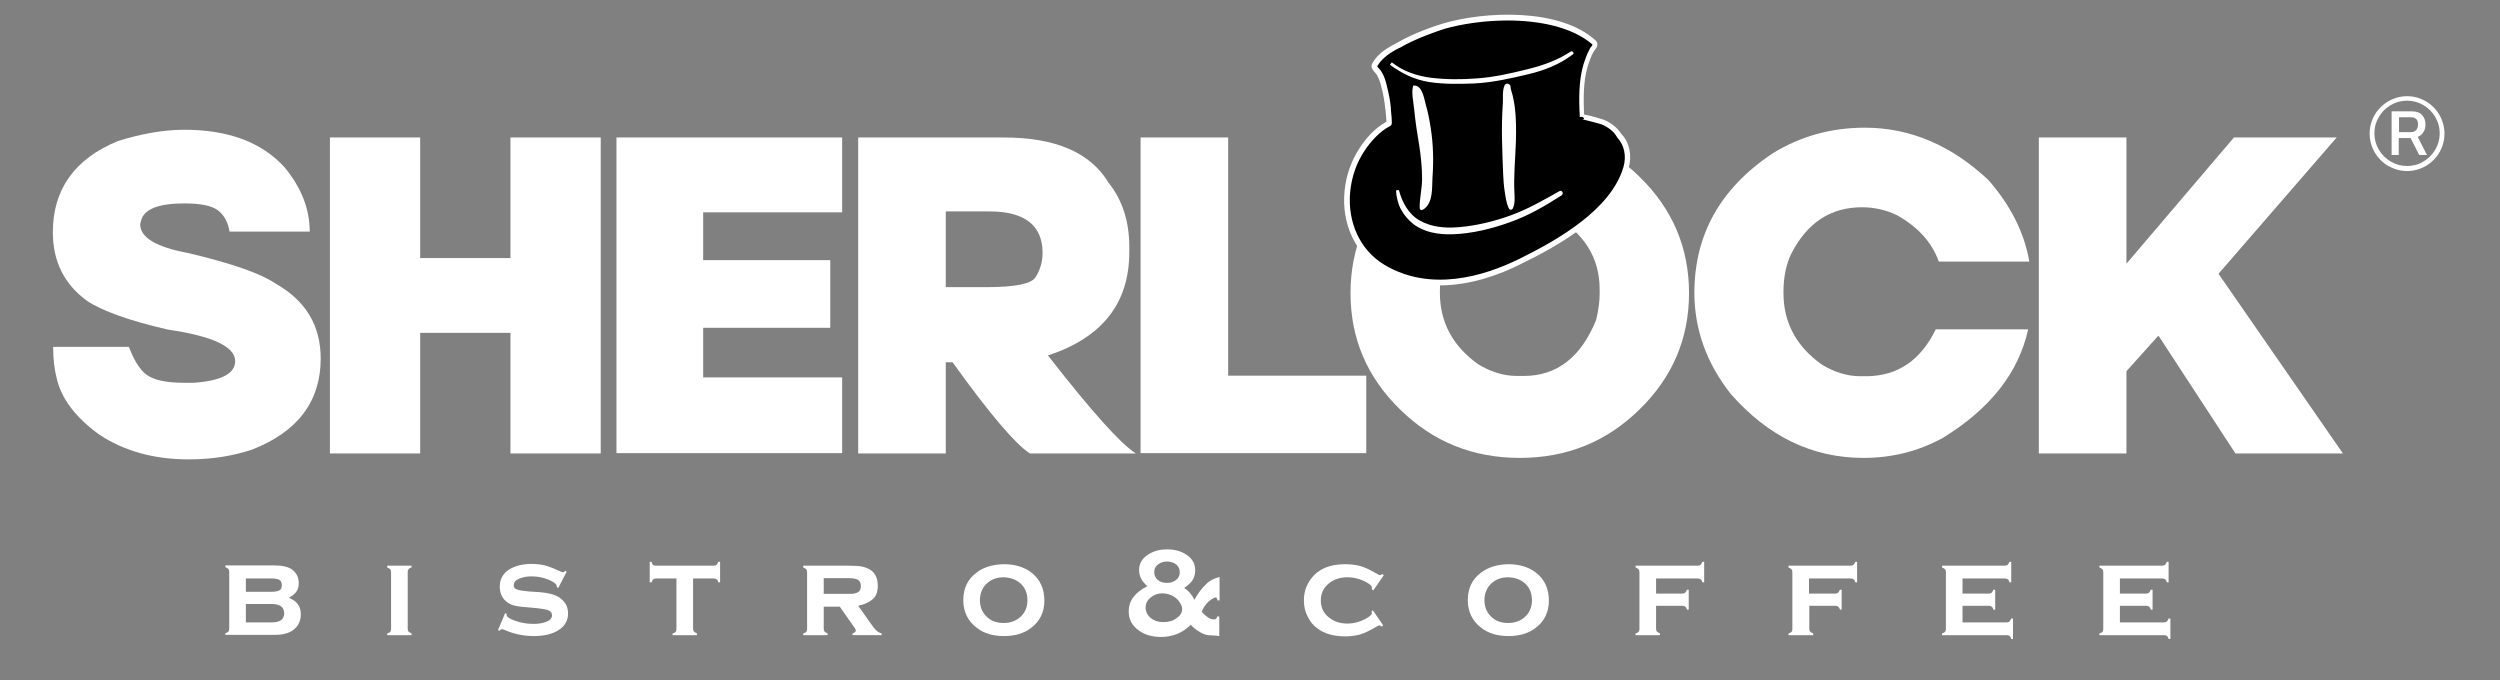
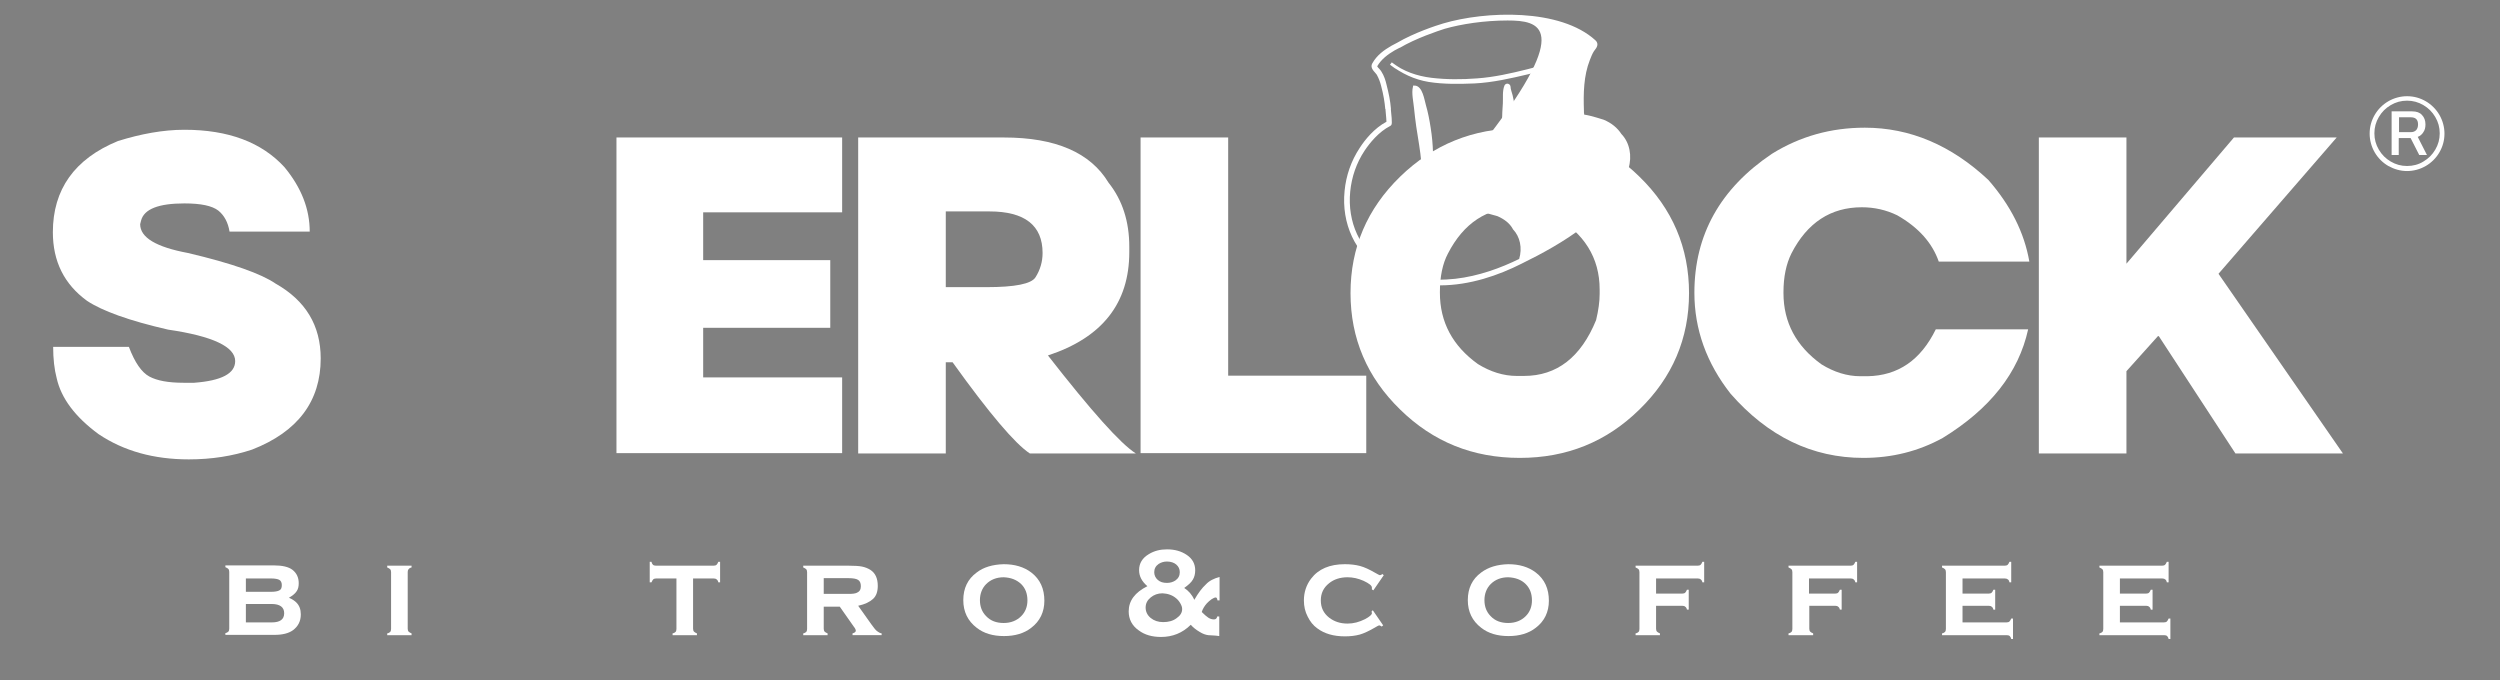
<svg xmlns="http://www.w3.org/2000/svg" version="1.1" id="Layer_1" x="0px" y="0px" viewBox="0 0 841.9 229" style="enable-background:new 0 0 841.9 229;" xml:space="preserve">
  <rect x="0" y="0" width="841.9" height="229" fill="#808080" stroke="none" />
  <style type="text/css">
	.st0{fill:#FFFFFF;}
	.st1{fill:#FFFFFF;stroke:#FFFFFF;stroke-miterlimit:10;}
</style>
  <g id="XMLID_15_">
    <g id="XMLID_3_">
      <g id="XMLID_67_">
        <path id="XMLID_84_" class="st0" d="M62.1,43.7c14.8,0,26,4.2,33.7,12.6c5.7,6.9,8.5,14.1,8.5,21.7h-27c-0.5-3.1-1.8-5.5-3.8-7.1     c-2.1-1.6-5.8-2.4-11.4-2.4c-8.7,0-13.6,1.9-14.6,5.8c0,0.1-0.1,0.5-0.3,1.2c0,4.5,5.4,7.7,16.1,9.7c14.9,3.5,24.7,7,29.5,10.3     c10.1,5.7,15.2,14.1,15.2,25.2c0,14.4-7.7,24.7-23.1,30.7c-6.6,2.2-13.7,3.3-21.3,3.3c-11.8,0-21.9-2.8-30.4-8.5     c-7.9-5.8-12.6-12.1-14.1-18.8c-0.8-3-1.2-6.6-1.2-10.6h25.5c2,5.3,4.3,8.6,6.9,10c2.6,1.4,6.4,2.1,11.5,2.1h3.6     c9.2-0.7,13.8-3.1,13.8-7.3c0-4.8-7.5-8.4-22.6-10.6c-13.1-3-22.2-6.3-27.3-9.7c-7.7-5.6-11.5-13.3-11.5-23.1     c0-14.4,7.3-24.7,21.9-30.7C47.4,45.1,54.9,43.7,62.1,43.7z" />
-         <path id="XMLID_82_" class="st0" d="M141.5,112.1v40.6h-30.4V46.3h30.4v40.6h30.4V46.3h30.4v106.4h-30.4v-40.6H141.5z" />
        <path id="XMLID_80_" class="st0" d="M283.6,46.3v25.2h-46.8v16.1h42.8v22.8h-42.8v16.7h46.8v25.5h-76V46.3H283.6z" />
        <path id="XMLID_77_" class="st0" d="M320.8,122h-2.3v30.7H289V46.3h49.1c17.4,0,29.1,5.1,35.2,15.2c4.7,5.9,7,13.1,7,21.6v1.8     c0,17.2-9.1,28.8-27.4,34.8c14.6,18.7,24.4,29.7,29.6,33h-35.7C341.9,149.5,333.2,139.3,320.8,122z M318.5,71.2v25.5h13.8     c9.5,0,15-1.1,16.4-3.3c1.6-2.5,2.4-5.3,2.4-8.2c0-9.3-6-14-17.9-14H318.5z" />
        <path id="XMLID_75_" class="st0" d="M413.6,46.3v80.2h46.5v26.1h-76V46.3H413.6z" />
        <path id="XMLID_72_" class="st0" d="M511.8,154.2c-15.8,0-29.2-5.4-40.3-16.3c-11.1-10.8-16.7-23.9-16.7-39.2     c0-15.3,5.6-28.4,16.7-39.2c11.1-10.8,24.6-16.3,40.3-16.3c15.8,0,29.2,5.4,40.3,16.3c11.1,10.8,16.7,23.9,16.7,39.2     c0,15.3-5.6,28.4-16.7,39.2C541,148.8,527.6,154.2,511.8,154.2z M484.9,98.3v0.3c0,9.9,4.3,17.9,12.8,24c4.2,2.6,8.6,4,13.1,4     h2.4c11.1,0,19.2-6.3,24.3-18.8c0.8-3.3,1.2-6.3,1.2-8.8v-1.5c0-10.7-5.2-19-15.5-24.9c-3.7-1.8-7.7-2.7-11.9-2.7     c-10.5,0-18.4,5.2-23.7,15.5C485.8,88.8,484.9,93.2,484.9,98.3z" />
        <path id="XMLID_70_" class="st0" d="M651.9,110.9h31.1c-3.2,14.6-12.8,26.8-28.8,36.6c-8.2,4.5-17.1,6.7-26.7,6.7     c-17.2,0-32.1-7.2-44.7-21.6c-8.1-10.3-12.2-21.7-12.2-34c0-19.5,8.7-35.1,26.1-46.8c9.5-5.9,19.9-8.8,31.3-8.8     c15.2,0,29.1,5.9,41.6,17.6c7.5,8.6,12.1,17.7,13.8,27.5h-30.5c-2.2-6.3-6.8-11.5-14-15.6c-3.7-1.8-7.7-2.7-11.9-2.7     c-10.5,0-18.4,5.2-23.7,15.5c-1.8,3.6-2.7,8-2.7,13.1v0.3c0,9.9,4.3,17.9,12.8,24c4.2,2.6,8.6,4,13.1,4h2.4     C639.2,126.5,646.8,121.3,651.9,110.9z" />
        <path id="XMLID_68_" class="st0" d="M716.1,46.3v42.5l36.2-42.5h34.6l-39.8,45.9l41.9,60.5h-36.2L727,113.2h-0.3L716.1,125v27.7     h-29.5V46.3H716.1z" />
      </g>
      <g id="XMLID_4_">
        <g id="XMLID_18_">
-           <path id="XMLID_6_" d="M545.2,45.7c-1.3-2.1-3.3-3.6-5.6-4.6c-0.5-0.2-7-2-7-1.7c0-0.7-0.1-1.5-0.1-2.2      c-0.2-5.8-0.1-11.9,2-17.4c0.4-1.1,0.9-2.2,1.5-3.2c0.4-0.7,1.5-1.6,0.6-2.4c-11.5-10.5-36.6-9.6-50.5-5.5      c-2.5,0.7-9.9,3.3-15.3,6.5c-0.6,0.3-1.2,0.6-1.8,1c-2.5,1.5-4.7,3.1-6.2,5.7c-0.6,1,1,2,1.4,2.8c0.8,1.3,1.2,2.7,1.6,4.1      c0.7,2.6,1.3,5.2,1.5,7.9c0,0.4,0.5,4.8,0.3,5c-3.8,1.9-6.8,5.3-9.1,8.7c-2.8,4.3-4.4,9-5,14.1c-1,10,3.1,20.2,11.8,25.5      c14.7,8.9,32,5.2,46.4-1.9c12.6-6.2,31.2-16.7,35.6-31.5C548.6,52.7,547.9,48.5,545.2,45.7z" />
-           <path id="XMLID_25_" class="st0" d="M484.9,96.1c-6.6,0-13.4-1.5-19.8-5.4c-8.7-5.3-13.4-15.4-12.3-26.4      c0.5-5.2,2.2-10.1,5.1-14.5c1.8-2.8,4.9-6.6,9-8.8c0-0.5-0.1-1.6-0.3-3.8c0-0.3,0-0.5-0.1-0.5c-0.2-2.3-0.6-4.8-1.4-7.8      c-0.3-1.2-0.8-2.6-1.5-3.8c-0.1-0.1-0.3-0.4-0.5-0.6c-0.6-0.7-1.7-1.8-1-3.1c1.6-2.9,4.1-4.6,6.5-6c0.7-0.4,1.3-0.7,1.9-1      c5.6-3.3,13.1-5.8,15.5-6.5c14.2-4.2,39.4-5.2,51.3,5.7c1.3,1.2,0.3,2.6-0.2,3.2c-0.1,0.1-0.2,0.3-0.3,0.4c-0.6,0.9-1,2-1.4,3      c-2.1,5.3-2.2,11.3-2,17c0,0.5,0,0.9,0.1,1.4c2.3,0.3,6.4,1.7,6.5,1.7c2.7,1.1,4.7,2.8,6,4.8c2.8,2.9,3.7,7.4,2.4,11.7      c-4.4,15-22.7,25.5-36,32C504.7,92.7,495,96.1,484.9,96.1z M507.7,6.9c-7.9,0-15.6,1.2-21.2,2.8c-2.2,0.7-9.7,3.2-15.1,6.4      l-0.1,0c-0.6,0.3-1.1,0.6-1.7,0.9c-2.2,1.3-4.4,2.9-5.8,5.3c0,0.2,0.5,0.7,0.7,0.9c0.3,0.3,0.5,0.6,0.7,0.9      c0.9,1.4,1.4,3,1.7,4.3c0.8,3.1,1.3,5.6,1.5,8.1c0,0.1,0,0.2,0,0.5c0.5,4.8,0.4,5-0.2,5.4c-3.9,2-6.9,5.7-8.7,8.4      c-2.7,4.1-4.3,8.7-4.8,13.7c-1,10.3,3.3,19.7,11.4,24.6c15.4,9.3,33.3,4.1,45.5-1.9c13-6.4,30.9-16.6,35.1-30.9      c1.1-3.7,0.3-7.5-2.1-10l-0.1-0.2c-1-1.8-2.8-3.2-5.1-4.2c-0.5-0.2-5.8-1.6-6.5-1.7c0.1,0,0.4,0,0.6-0.3l-0.6-0.6l-0.9,0.1v0      c0,0,0,0,0,0l0-0.5l0,0c0-0.6-0.1-1.1-0.1-1.7c-0.2-5.9-0.1-12.1,2.1-17.7c0.4-1.1,0.9-2.2,1.5-3.3c0.1-0.2,0.2-0.3,0.4-0.5      c0.2-0.2,0.4-0.6,0.4-0.7C529.5,9.1,518.4,6.9,507.7,6.9z" />
+           <path id="XMLID_25_" class="st0" d="M484.9,96.1c-6.6,0-13.4-1.5-19.8-5.4c-8.7-5.3-13.4-15.4-12.3-26.4      c0.5-5.2,2.2-10.1,5.1-14.5c1.8-2.8,4.9-6.6,9-8.8c0-0.5-0.1-1.6-0.3-3.8c0-0.3,0-0.5-0.1-0.5c-0.2-2.3-0.6-4.8-1.4-7.8      c-0.3-1.2-0.8-2.6-1.5-3.8c-0.1-0.1-0.3-0.4-0.5-0.6c-0.6-0.7-1.7-1.8-1-3.1c1.6-2.9,4.1-4.6,6.5-6c0.7-0.4,1.3-0.7,1.9-1      c5.6-3.3,13.1-5.8,15.5-6.5c14.2-4.2,39.4-5.2,51.3,5.7c1.3,1.2,0.3,2.6-0.2,3.2c-0.1,0.1-0.2,0.3-0.3,0.4c-0.6,0.9-1,2-1.4,3      c-2.1,5.3-2.2,11.3-2,17c0,0.5,0,0.9,0.1,1.4c2.3,0.3,6.4,1.7,6.5,1.7c2.7,1.1,4.7,2.8,6,4.8c2.8,2.9,3.7,7.4,2.4,11.7      c-4.4,15-22.7,25.5-36,32C504.7,92.7,495,96.1,484.9,96.1z M507.7,6.9c-7.9,0-15.6,1.2-21.2,2.8c-2.2,0.7-9.7,3.2-15.1,6.4      l-0.1,0c-0.6,0.3-1.1,0.6-1.7,0.9c-2.2,1.3-4.4,2.9-5.8,5.3c0,0.2,0.5,0.7,0.7,0.9c0.3,0.3,0.5,0.6,0.7,0.9      c0.9,1.4,1.4,3,1.7,4.3c0.8,3.1,1.3,5.6,1.5,8.1c0,0.1,0,0.2,0,0.5c0.5,4.8,0.4,5-0.2,5.4c-3.9,2-6.9,5.7-8.7,8.4      c-2.7,4.1-4.3,8.7-4.8,13.7c-1,10.3,3.3,19.7,11.4,24.6c15.4,9.3,33.3,4.1,45.5-1.9c1.1-3.7,0.3-7.5-2.1-10l-0.1-0.2c-1-1.8-2.8-3.2-5.1-4.2c-0.5-0.2-5.8-1.6-6.5-1.7c0.1,0,0.4,0,0.6-0.3l-0.6-0.6l-0.9,0.1v0      c0,0,0,0,0,0l0-0.5l0,0c0-0.6-0.1-1.1-0.1-1.7c-0.2-5.9-0.1-12.1,2.1-17.7c0.4-1.1,0.9-2.2,1.5-3.3c0.1-0.2,0.2-0.3,0.4-0.5      c0.2-0.2,0.4-0.6,0.4-0.7C529.5,9.1,518.4,6.9,507.7,6.9z" />
        </g>
        <g id="XMLID_5_">
          <path id="XMLID_17_" class="st1" d="M510,47.5c0.1-3.9,0.1-7.7-0.4-11.6c-0.2-1.2-0.4-2.5-0.7-3.7c-0.2-0.9-0.7-2-0.7-2.9      c0-0.6-0.8-0.9-1.1-0.3c-0.7,1.7-0.4,4-0.5,5.8c-0.6,7.9-0.2,15.9,0.1,23.8c0.1,1.9,0.2,3.8,0.5,5.7c0.3,1.8,0.5,4,1.4,5.7      c0.1,0.2,0.3,0.2,0.4,0c0.7-1.5,0.6-3.3,0.5-4.9C509.2,59.3,509.8,53.4,510,47.5z" />
          <path id="XMLID_16_" class="st1" d="M481.3,43.1c-0.4-2.6-0.9-5.2-1.6-7.6c-0.5-1.7-1.1-6.2-3.4-6.2c-0.5,2.1,0.2,5,0.4,7.2      c0.4,4.1,1,8.1,1.7,12.2c0.6,3.8,1,7.7,1,11.6c0,3.3-0.9,6.6-0.8,9.8c0,0.2,0.2,0.2,0.3,0.1c3.3-1.9,2.8-7.1,3-10.3      C482.3,54.3,482.2,48.7,481.3,43.1z" />
-           <path id="XMLID_13_" class="st1" d="M525.4,64.8c-5.3,3-10.5,6-16.2,8.1c-5.8,2.1-11.8,3.6-17.9,4.1c-4.6,0.4-9.5,0-13.6-2.4      c-3.8-2.2-6-6.3-7.1-10.5c0,0,0,0,0,0c0.2,2.3,0.6,4.3,1.7,6.3c1,1.8,2.3,3.3,3.9,4.6c3.6,2.8,8.3,3.5,12.8,3.4      c6.5-0.2,13.1-1.8,19.2-4c6.3-2.2,11.9-5.5,17.5-9.1C525.9,65.1,525.7,64.6,525.4,64.8z" />
          <path id="XMLID_7_" class="st1" d="M529.2,17.8c-4.6,3-9.4,4.7-14.7,6c-5.6,1.4-11.3,2.7-17.1,3.1c-5.1,0.4-10.4,0.4-15.4-0.2      c-4.9-0.6-9.7-2.2-13.6-5.3c0,0,0,0,0,0c3.9,2.9,8,4.9,12.8,5.7c5,0.8,10.3,0.7,15.3,0.5c6.1-0.3,12.2-1.7,18.1-3.1      c5.4-1.3,10.3-3.2,14.8-6.6C529.4,17.9,529.3,17.7,529.2,17.8z" />
        </g>
      </g>
      <g id="XMLID_26_">
        <path id="XMLID_56_" class="st0" d="M97.3,201.3c1.2,0.5,2,1.1,2.5,1.6c1,1,1.5,2.3,1.5,4c0,2.3-0.9,4-2.6,5.3     c-1.5,1.1-3.6,1.6-6.3,1.6H75.9v-0.6c0.5-0.1,0.8-0.3,1-0.5c0.2-0.2,0.3-0.6,0.3-1v-19.1c0-0.4-0.1-0.8-0.3-1     c-0.2-0.2-0.5-0.4-1-0.6v-0.6h16.3c2.9,0,5,0.5,6.3,1.5c1.4,1.1,2.1,2.6,2.1,4.5c0,1.1-0.2,2-0.7,2.7     C99.4,199.9,98.5,200.6,97.3,201.3z M82.8,199.3h8.5c1.3,0,2.3-0.2,2.8-0.5c0.6-0.3,0.8-0.9,0.8-1.8c0-0.8-0.3-1.4-0.8-1.7     c-0.5-0.3-1.5-0.5-2.8-0.5h-8.5V199.3z M82.8,209.6h8.7c2.8,0,4.2-1,4.2-3.1c0-2-1.4-3.1-4.2-3.1h-8.7V209.6z" />
        <path id="XMLID_54_" class="st0" d="M137.3,192.6v19.1c0,0.4,0.1,0.8,0.3,1c0.2,0.2,0.5,0.4,1,0.6v0.6h-8.2v-0.6     c0.5-0.1,0.8-0.3,1-0.5c0.2-0.2,0.3-0.6,0.3-1v-19.1c0-0.4-0.1-0.8-0.3-1c-0.2-0.2-0.5-0.4-1-0.6v-0.6h8.2v0.6     c-0.5,0.1-0.8,0.3-1,0.6C137.4,191.9,137.3,192.2,137.3,192.6z" />
-         <path id="XMLID_52_" class="st0" d="M190.8,192.6l-2.8,5.4l-0.5-0.3c0-0.5-0.1-0.8-0.4-1.1c-0.8-0.7-2-1.3-3.5-1.8     c-1.5-0.5-3.1-0.7-4.7-0.7c-1.3,0-2.5,0.2-3.6,0.6c-1.5,0.5-2.3,1.3-2.3,2.4c0,0.7,0.4,1.2,1.1,1.4c0.7,0.3,2.1,0.5,4.2,0.7     l3.3,0.2c2.9,0.2,5.1,0.8,6.6,1.7c0.8,0.5,1.5,1.2,2.1,2c0.7,1,1,2.2,1,3.5c0,2.4-1.1,4.3-3.2,5.6c-2,1.3-4.8,2-8.3,2     c-3.5,0-6.9-0.7-10.2-2.2c-0.2-0.1-0.4-0.1-0.6-0.1c-0.3,0-0.5,0.2-0.8,0.5l-0.5-0.2l2.4-5.7l0.5,0.2c0,0.1,0,0.1,0,0.2     c0,0.4,0.1,0.7,0.4,0.9c0.7,0.6,1.9,1.1,3.6,1.6c1.7,0.5,3.4,0.7,5.1,0.7c1.5,0,2.8-0.2,4-0.6c1.4-0.5,2.2-1.2,2.2-2.3     c0-0.8-0.5-1.4-1.5-1.8c-0.7-0.2-1.9-0.4-3.6-0.6l-3.3-0.3c-1.8-0.1-3.1-0.3-4-0.5s-1.7-0.5-2.4-1c-0.9-0.6-1.6-1.3-2.1-2.3     c-0.5-1-0.7-2-0.7-3.1c0-2.6,1.1-4.5,3.3-5.9c2-1.2,4.5-1.8,7.4-1.8c1.6,0,3.1,0.2,4.5,0.5c1.4,0.4,3,1,4.9,1.9     c0.6,0.3,1,0.4,1.2,0.4s0.5-0.2,0.9-0.5L190.8,192.6z" />
        <path id="XMLID_50_" class="st0" d="M233.4,194.7v17c0,0.4,0.1,0.8,0.3,1c0.2,0.2,0.5,0.4,1,0.6v0.6h-8.2v-0.6     c0.5-0.1,0.8-0.3,1-0.5s0.3-0.6,0.3-1v-17H221c-0.4,0-0.8,0.1-1,0.3c-0.2,0.2-0.4,0.5-0.6,1h-0.6v-6.9h0.6c0.1,0.5,0.3,0.8,0.5,1     c0.2,0.2,0.6,0.3,1,0.3h19.4c0.4,0,0.8-0.1,1-0.3c0.2-0.2,0.4-0.5,0.6-1h0.6v6.9h-0.6c-0.1-0.5-0.3-0.8-0.6-1     c-0.2-0.2-0.6-0.3-1-0.3H233.4z" />
        <path id="XMLID_47_" class="st0" d="M277.4,204.3v7.4c0,0.4,0.1,0.8,0.3,1c0.2,0.2,0.5,0.4,1,0.6v0.6h-8.2v-0.6     c0.5-0.1,0.8-0.3,1-0.5s0.3-0.6,0.3-1v-19.1c0-0.4-0.1-0.8-0.3-1c-0.2-0.2-0.5-0.4-1-0.6v-0.6h15.3c2,0,3.5,0.1,4.5,0.3     c1,0.2,2,0.6,2.8,1.1c1.7,1.1,2.5,2.9,2.5,5.4c0,1.9-0.5,3.4-1.6,4.4s-2.7,1.8-5,2.3l4.4,6.2c0.8,1.1,1.4,1.9,1.9,2.3     c0.5,0.4,1,0.7,1.6,0.8v0.6h-9.8v-0.6c0.7-0.2,1.1-0.5,1.1-0.9c0-0.3-0.2-0.8-0.7-1.4l-4.7-6.7H277.4z M277.4,200h8.4     c1.3,0,2.2-0.1,2.8-0.4c0.9-0.4,1.3-1.1,1.3-2.2c0-1-0.3-1.7-0.9-2.1c-0.6-0.4-1.7-0.6-3.2-0.6h-8.4V200z" />
        <path id="XMLID_44_" class="st0" d="M338,190c3.7,0,6.8,0.9,9.3,2.8c3,2.3,4.4,5.5,4.4,9.5c0,3.8-1.5,6.9-4.4,9.1     c-2.4,1.9-5.5,2.8-9.2,2.8c-3.7,0-6.8-0.9-9.2-2.8c-3-2.3-4.5-5.4-4.5-9.3c0-4,1.5-7.1,4.5-9.3C331.2,191,334.3,190.1,338,190z      M338,194.4c-2.4,0-4.4,0.8-5.9,2.3c-1.4,1.4-2.1,3.3-2.1,5.4c0,2.2,0.7,4,2.1,5.4c1.5,1.6,3.5,2.3,5.9,2.3     c2.4,0,4.4-0.8,5.9-2.3c1.4-1.4,2.1-3.2,2.1-5.3c0-2.3-0.7-4.1-2.1-5.5C342.3,195.2,340.4,194.5,338,194.4z" />
        <path id="XMLID_40_" class="st0" d="M410.7,194.3v7.9H410c-0.1-0.7-0.3-1-0.6-1c-0.3,0-0.8,0.2-1.4,0.6c-0.6,0.4-1.1,0.9-1.6,1.4     c-0.8,0.9-1.4,1.9-1.7,2.9c0.9,0.9,1.6,1.5,2.2,1.9c0.6,0.4,1.3,0.6,1.9,0.6c0.6,0,1-0.3,1.1-1h0.7v6.6c-0.4-0.1-1.6-0.2-3.7-0.3     c-0.8-0.1-1.8-0.4-2.9-1.1c-1.2-0.7-2.2-1.5-3-2.4c-2.8,2.8-6.2,4.1-10,4.1c-3,0-5.5-0.7-7.5-2.2c-2.3-1.6-3.4-3.8-3.4-6.4     c0-3.6,2.1-6.4,6.3-8.5c-1.9-1.6-2.8-3.4-2.8-5.4c0-2.3,1.1-4.1,3.3-5.4c1.8-1.1,3.8-1.6,6.1-1.6c2.6,0,4.8,0.6,6.7,1.9     c1.9,1.3,2.8,3,2.8,5.2c0,1.2-0.3,2.3-0.8,3.1c-0.5,0.9-1.5,1.8-2.9,2.8c1.4,0.9,2.6,2.2,3.4,4c1.3-2.3,2.6-4,3.9-5.2     C407.2,195.6,408.8,194.8,410.7,194.3z M391.5,199.8c-1.6,0-2.9,0.5-4,1.4c-1.1,0.9-1.7,2-1.7,3.4c0,1.4,0.6,2.6,1.7,3.5     c1.1,0.9,2.5,1.4,4.2,1.4c1.8,0,3.3-0.4,4.5-1.3c1.3-0.9,1.9-1.9,1.9-3.1c0-0.6-0.2-1.2-0.6-1.9c-0.4-0.7-0.9-1.3-1.4-1.7     C394.8,200.4,393.3,199.9,391.5,199.8z M393,189.1c-1.1,0-2,0.3-2.8,0.8c-1,0.7-1.5,1.6-1.5,2.8c0,1,0.4,1.9,1.2,2.6     c0.8,0.7,1.8,1,3.1,1c1.1,0,2-0.3,2.8-0.8c1-0.7,1.5-1.6,1.5-2.8c0-1.1-0.4-1.9-1.2-2.6C395.4,189.5,394.3,189.1,393,189.1z" />
        <path id="XMLID_38_" class="st0" d="M462.3,205.5l3.5,5.1l-0.5,0.4c-0.3-0.2-0.6-0.4-0.8-0.4c-0.2,0-0.8,0.3-1.6,0.8     c-1.9,1.1-3.6,1.9-5,2.3c-1.5,0.4-3.1,0.6-5,0.6c-3.8,0-6.9-0.9-9.3-2.7c-1.4-1-2.4-2.3-3.2-3.9c-0.9-1.7-1.3-3.5-1.3-5.5     c0-2.7,0.8-5.2,2.4-7.3c2.5-3.3,6.3-4.9,11.4-4.9c1.9,0,3.6,0.2,5.1,0.6c1.5,0.4,3.2,1.2,5.1,2.3c0.9,0.5,1.4,0.8,1.6,0.8     c0.2,0,0.5-0.1,0.8-0.4l0.5,0.4l-3.5,5.1l-0.5-0.3c0-0.2,0-0.3,0-0.3c0-0.1,0-0.2,0-0.3c0-0.7-0.9-1.4-2.8-2.3     c-1.8-0.8-3.6-1.2-5.4-1.2c-2.5,0-4.6,0.7-6.2,2c-1.9,1.5-2.8,3.4-2.8,5.8c0,2.4,0.9,4.3,2.8,5.8c1.7,1.3,3.7,2,6.2,2     c2,0,3.9-0.5,5.9-1.5c1.5-0.8,2.3-1.5,2.3-2c0,0,0-0.2-0.1-0.6L462.3,205.5z" />
        <path id="XMLID_35_" class="st0" d="M507.9,190c3.7,0,6.8,0.9,9.3,2.8c3,2.3,4.4,5.5,4.4,9.5c0,3.8-1.5,6.9-4.4,9.1     c-2.4,1.9-5.5,2.8-9.2,2.8c-3.7,0-6.8-0.9-9.2-2.8c-3-2.3-4.5-5.4-4.5-9.3c0-4,1.5-7.1,4.5-9.3C501.2,191,504.2,190.1,507.9,190z      M507.9,194.4c-2.4,0-4.4,0.8-5.9,2.3c-1.4,1.4-2.1,3.3-2.1,5.4c0,2.2,0.7,4,2.1,5.4c1.5,1.6,3.5,2.3,5.9,2.3     c2.4,0,4.4-0.8,5.9-2.3c1.4-1.4,2.1-3.2,2.1-5.3c0-2.3-0.7-4.1-2.1-5.5C512.3,195.2,510.3,194.5,507.9,194.4z" />
        <path id="XMLID_33_" class="st0" d="M557.7,203.9v7.8c0,0.4,0.1,0.8,0.3,1c0.2,0.2,0.5,0.4,1,0.6v0.6h-8.2v-0.6     c0.5-0.1,0.8-0.3,1-0.5c0.2-0.2,0.3-0.6,0.3-1v-19.1c0-0.4-0.1-0.8-0.3-1c-0.2-0.2-0.5-0.4-1-0.6v-0.6h20.9c0.4,0,0.8-0.1,1-0.3     c0.2-0.2,0.4-0.5,0.6-1h0.6v6.9h-0.6c-0.1-0.5-0.3-0.8-0.6-1c-0.2-0.2-0.6-0.3-1-0.3h-14v5.1h8.8c0.4,0,0.8-0.1,1-0.3     c0.2-0.2,0.4-0.5,0.6-1h0.6v6.7h-0.6c-0.1-0.5-0.3-0.8-0.6-1c-0.2-0.2-0.6-0.3-1-0.3H557.7z" />
        <path id="XMLID_31_" class="st0" d="M609.3,203.9v7.8c0,0.4,0.1,0.8,0.3,1c0.2,0.2,0.5,0.4,1,0.6v0.6h-8.3v-0.6     c0.5-0.1,0.8-0.3,1-0.5c0.2-0.2,0.3-0.6,0.3-1v-19.1c0-0.4-0.1-0.8-0.3-1c-0.2-0.2-0.5-0.4-1-0.6v-0.6h20.9c0.4,0,0.8-0.1,1-0.3     c0.2-0.2,0.4-0.5,0.6-1h0.6v6.9h-0.6c-0.1-0.5-0.3-0.8-0.6-1c-0.2-0.2-0.6-0.3-1-0.3h-14v5.1h8.8c0.4,0,0.8-0.1,1-0.3     c0.2-0.2,0.4-0.5,0.6-1h0.6v6.7h-0.6c-0.1-0.5-0.3-0.8-0.6-1c-0.2-0.2-0.6-0.3-1-0.3H609.3z" />
        <path id="XMLID_29_" class="st0" d="M660.9,203.9v5.7h14.8c0.4,0,0.8-0.1,1-0.3c0.2-0.2,0.4-0.5,0.6-1h0.6v6.9h-0.6     c-0.1-0.5-0.3-0.8-0.5-1c-0.2-0.2-0.6-0.3-1-0.3H654v-0.6c0.5-0.1,0.8-0.3,1-0.5c0.2-0.2,0.3-0.6,0.3-1v-19.1     c0-0.4-0.1-0.8-0.3-1c-0.2-0.2-0.5-0.4-1-0.6v-0.6h21.1c0.4,0,0.8-0.1,1-0.3c0.2-0.2,0.4-0.5,0.6-1h0.6v6.9h-0.6     c-0.1-0.5-0.3-0.9-0.6-1c-0.2-0.2-0.6-0.3-1-0.3h-14.2v5.1h8.8c0.4,0,0.8-0.1,1-0.3c0.2-0.2,0.4-0.5,0.6-1h0.6v6.7h-0.6     c-0.1-0.5-0.3-0.8-0.6-1c-0.2-0.2-0.6-0.3-1-0.3H660.9z" />
        <path id="XMLID_27_" class="st0" d="M713.9,203.9v5.7h14.8c0.4,0,0.8-0.1,1-0.3c0.2-0.2,0.4-0.5,0.6-1h0.6v6.9h-0.6     c-0.1-0.5-0.3-0.8-0.5-1c-0.2-0.2-0.6-0.3-1-0.3H707v-0.6c0.5-0.1,0.8-0.3,1-0.5c0.2-0.2,0.3-0.6,0.3-1v-19.1     c0-0.4-0.1-0.8-0.3-1c-0.2-0.2-0.5-0.4-1-0.6v-0.6h21.1c0.4,0,0.8-0.1,1-0.3c0.2-0.2,0.4-0.5,0.6-1h0.6v6.9h-0.6     c-0.1-0.5-0.3-0.9-0.6-1c-0.2-0.2-0.6-0.3-1-0.3h-14.2v5.1h8.8c0.4,0,0.8-0.1,1-0.3c0.2-0.2,0.4-0.5,0.6-1h0.6v6.7h-0.6     c-0.1-0.5-0.3-0.8-0.6-1c-0.2-0.2-0.6-0.3-1-0.3H713.9z" />
      </g>
    </g>
    <g id="XMLID_19_">
      <path id="XMLID_20_" class="st0" d="M804.3,55.9c-1.9-1.1-3.5-2.7-4.6-4.6c-1.1-1.9-1.7-4.1-1.7-6.3c0-2.3,0.6-4.4,1.7-6.3    c1.1-1.9,2.7-3.5,4.6-4.6c1.9-1.1,4.1-1.7,6.3-1.7c2.3,0,4.4,0.6,6.3,1.7c1.9,1.1,3.5,2.7,4.6,4.6c1.1,1.9,1.7,4.1,1.7,6.3    c0,2.3-0.6,4.4-1.7,6.3c-1.1,1.9-2.7,3.5-4.6,4.6c-1.9,1.1-4.1,1.7-6.3,1.7C808.4,57.6,806.3,57,804.3,55.9z M816.1,54.4    c1.7-1,3-2.3,4-4c1-1.7,1.5-3.5,1.5-5.5c0-2-0.5-3.8-1.5-5.5c-1-1.7-2.3-3-4-4c-1.7-1-3.5-1.5-5.5-1.5c-2,0-3.8,0.5-5.5,1.5    c-1.7,1-3,2.3-4,4c-1,1.7-1.5,3.5-1.5,5.5c0,2,0.5,3.8,1.5,5.5s2.3,3,4,4c1.7,1,3.5,1.5,5.5,1.5C812.6,55.9,814.5,55.4,816.1,54.4    z M805.5,37.5h6.8c1.5,0,2.6,0.4,3.3,1.2c0.8,0.8,1.2,1.9,1.2,3.2c0,1-0.2,1.9-0.7,2.6c-0.4,0.7-1.1,1.3-1.9,1.6l3.1,6.1h-2.6    l-2.9-5.7h-4v5.7h-2.4V37.5z M811.9,44.5c0.7,0,1.3-0.2,1.8-0.7c0.4-0.5,0.6-1.1,0.6-1.9c0-0.8-0.2-1.4-0.6-1.8s-1-0.6-1.8-0.6h-4    v5H811.9z" />
    </g>
  </g>
</svg>